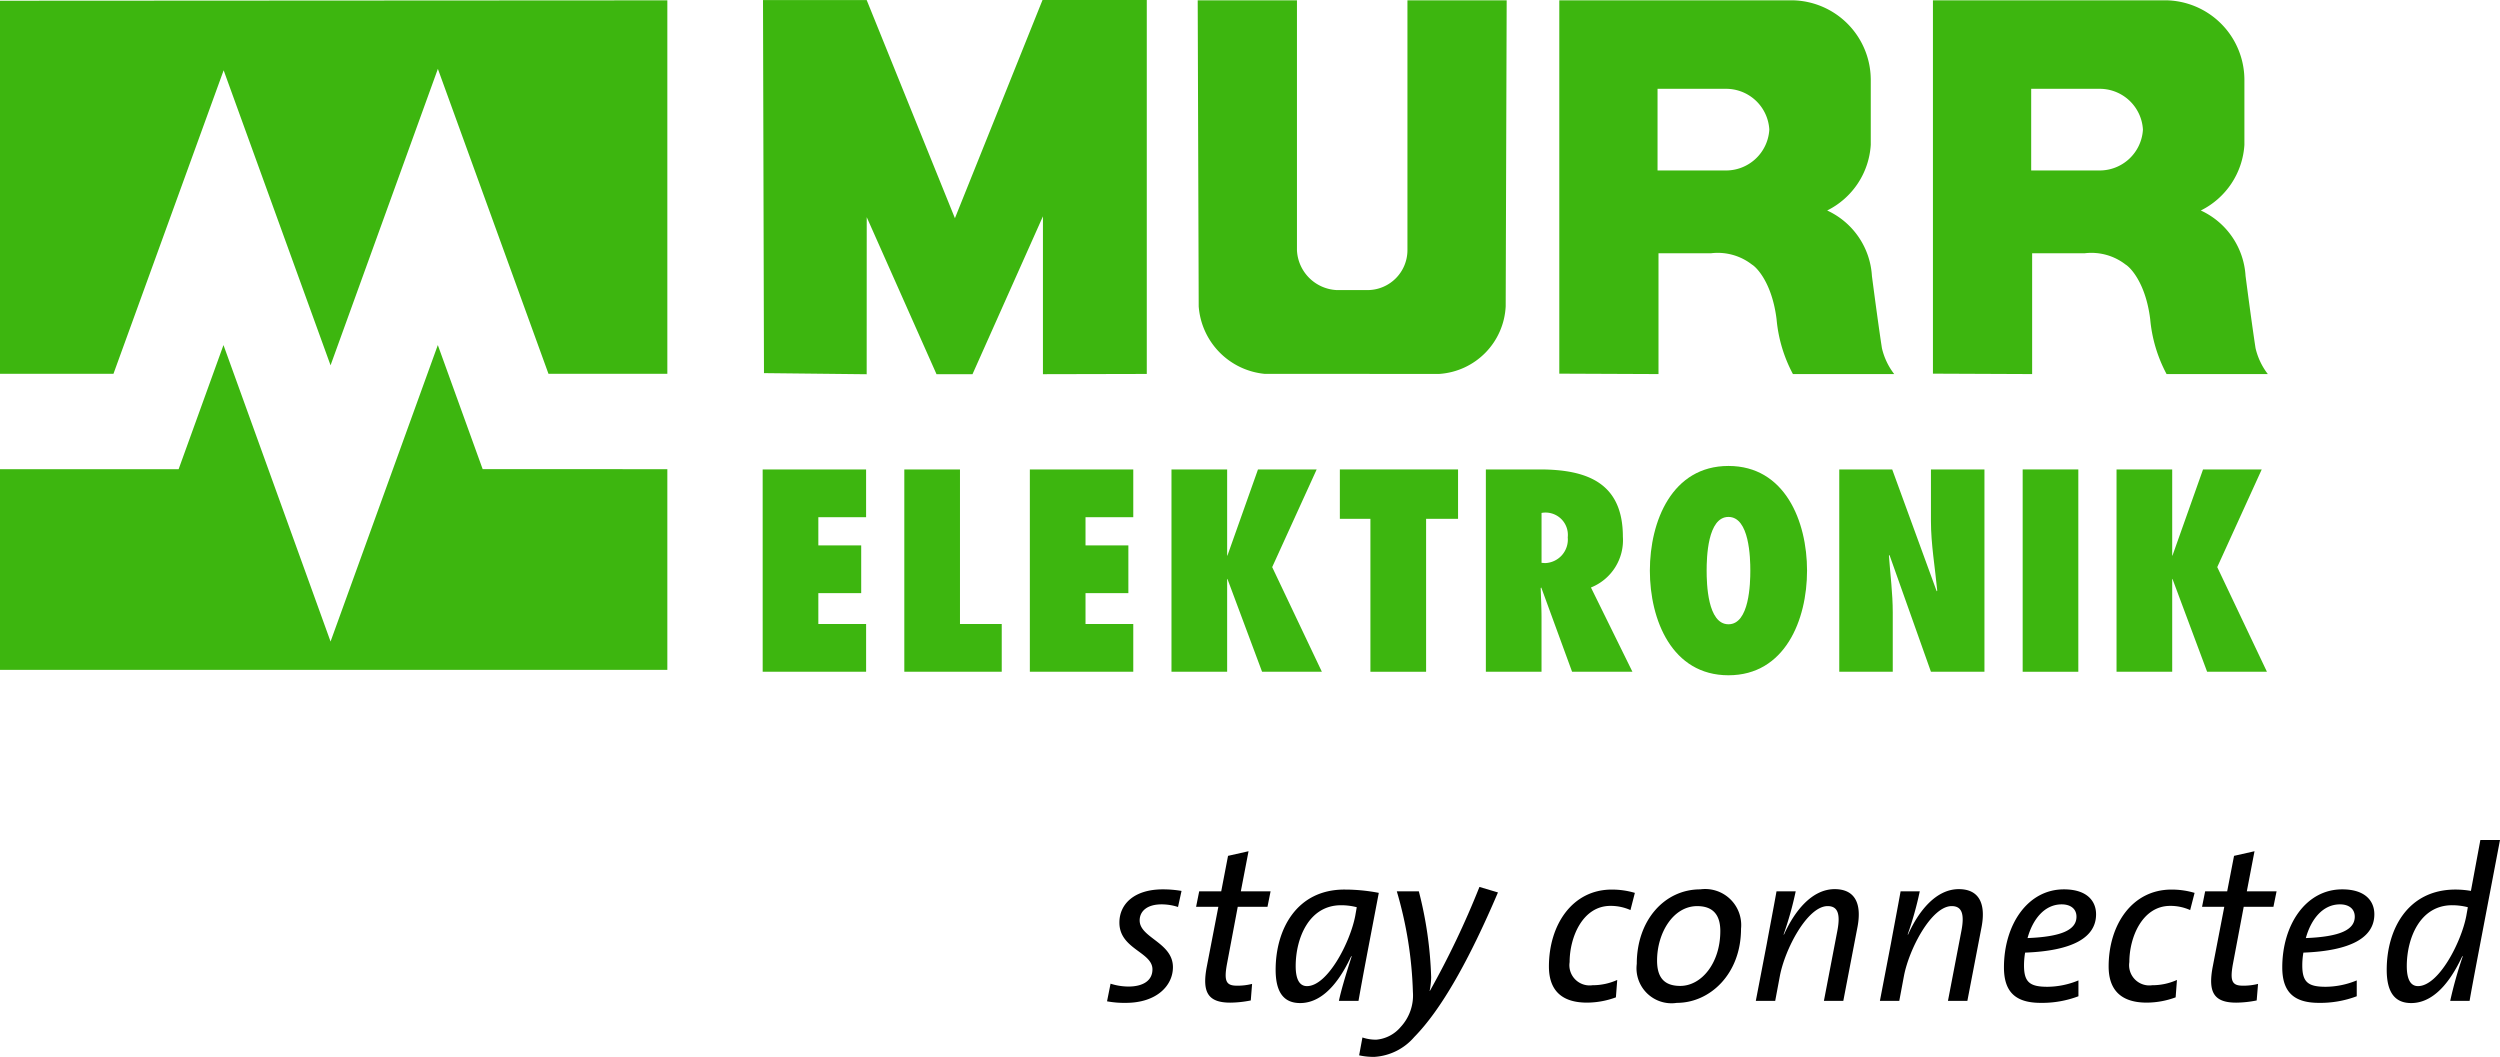
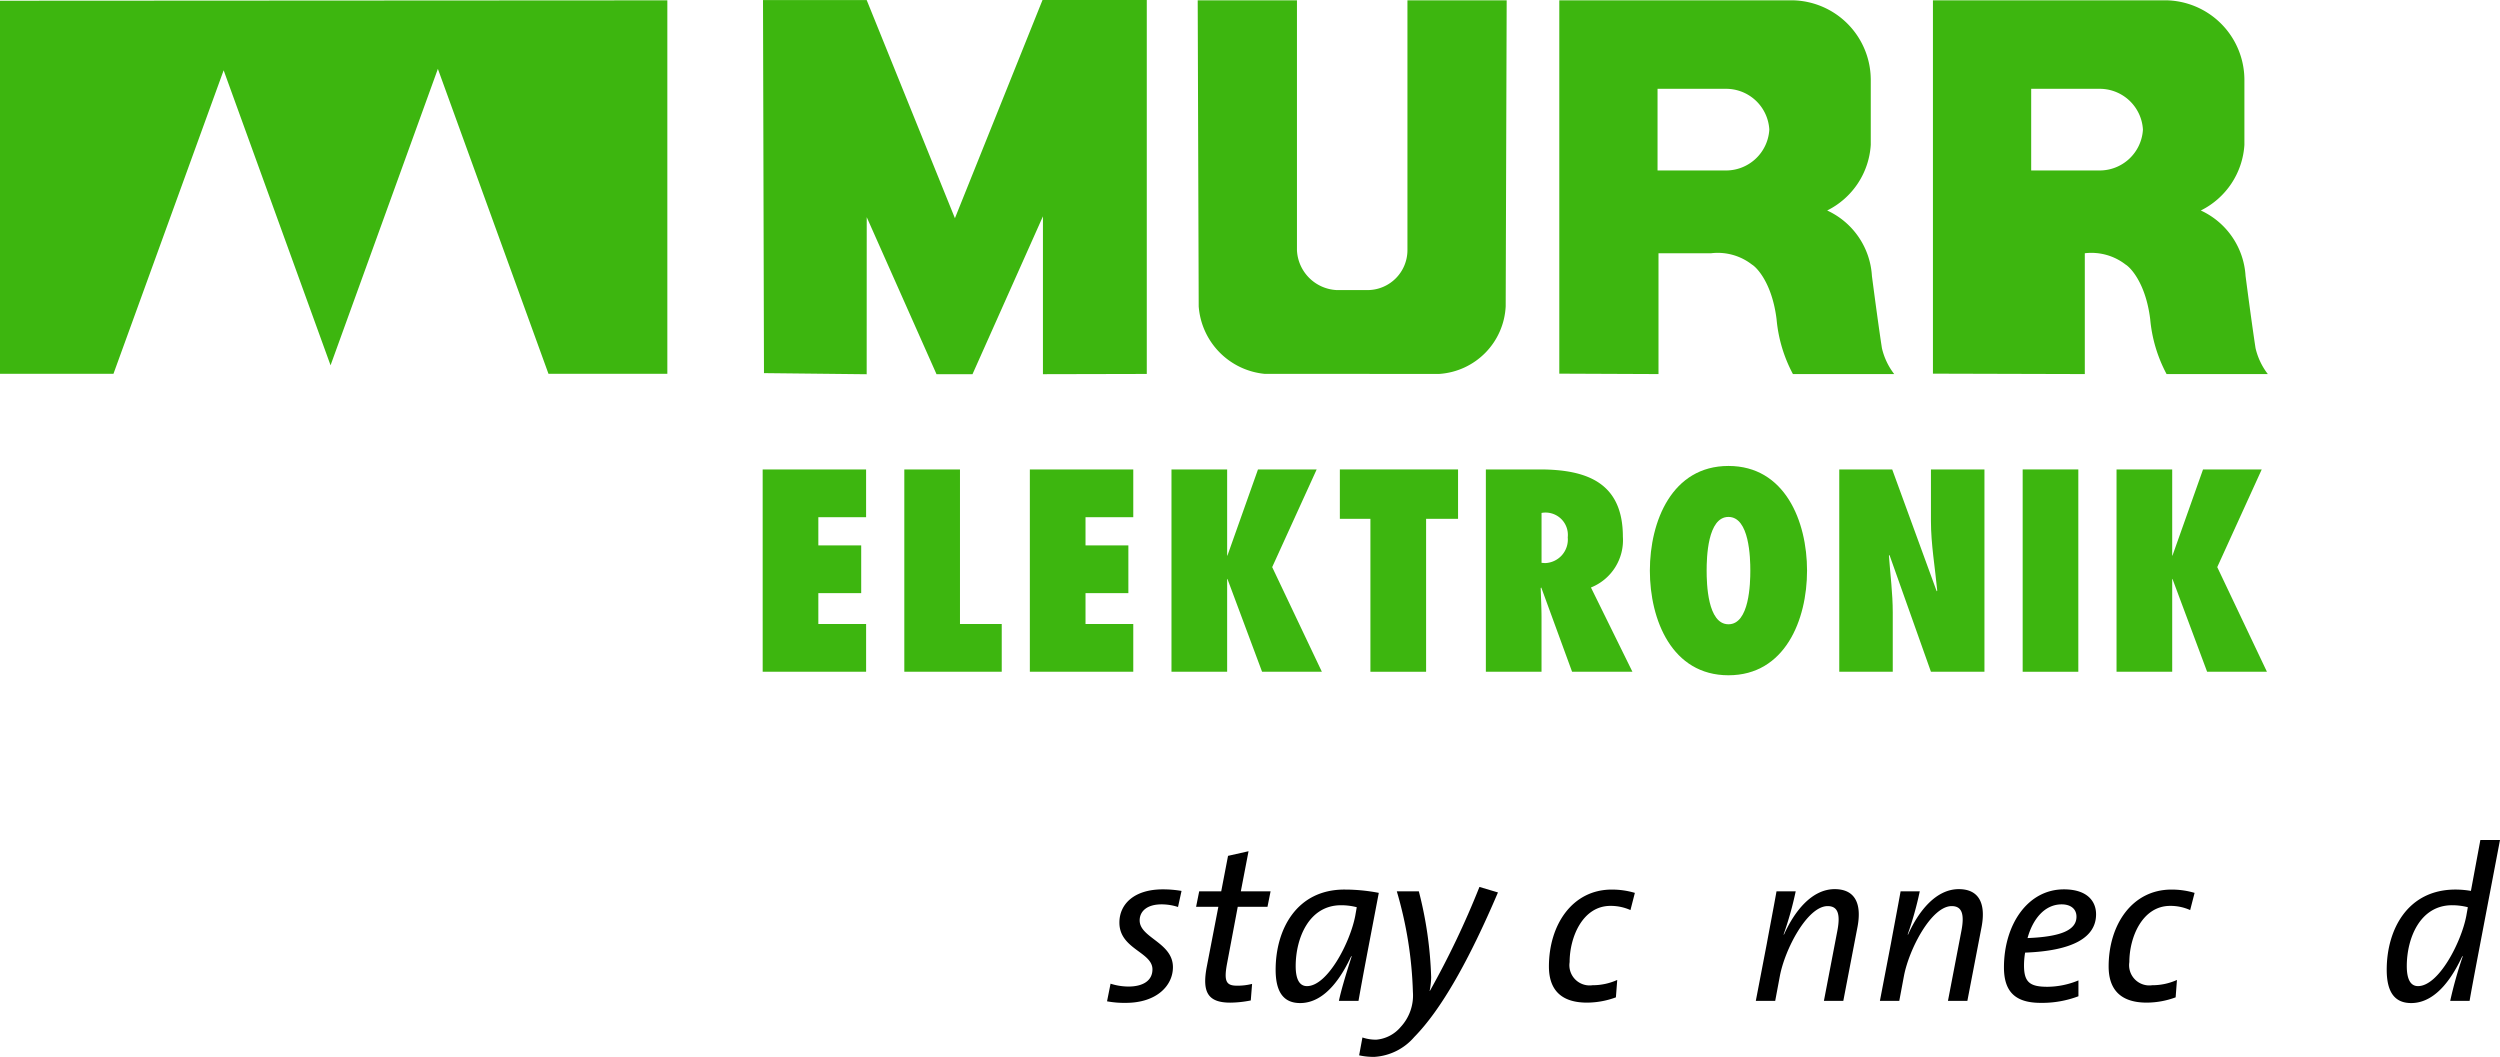
<svg xmlns="http://www.w3.org/2000/svg" id="Logo" viewBox="0 0 149.141 63.049">
  <defs>
    <style>
      .cls-1 {
        fill: #3db60f;
      }
    </style>
  </defs>
  <title>Murrelektronik-Logo_digital_color</title>
  <g>
    <polygon class="cls-1" points="26.122 4.108 19.72 21.793 13.342 4.193 6.769 22.299 0 22.299 0 0.043 39.811 0.02 39.811 22.299 32.72 22.299 26.122 4.108" />
-     <polygon class="cls-1" points="26.119 20.585 19.72 38.272 13.332 20.585 10.656 27.99 0 27.99 0 39.961 39.811 39.961 39.811 27.99 28.793 27.985 26.119 20.585" />
    <g>
      <path class="cls-1" d="M45.498,28.005h6.17v2.85H48.819v1.681H51.376v2.849H48.819v1.841H51.669v2.849h-6.17Z" />
      <path class="cls-1" d="M53.948,40.075V28.005H57.269v9.221h2.491v2.849Z" />
      <path class="cls-1" d="M61.437,28.005h6.17v2.85H64.758v1.681H67.314v2.849H64.758v1.841H67.607v2.849H61.437Z" />
      <path class="cls-1" d="M75.291,40.075l-2.067-5.539H73.207v5.539H69.886V28.005H73.207v5.139h0l-.032.032v-.032h.049l1.823-5.139h3.501l-2.654,5.827,2.964,6.243Z" />
      <path class="cls-1" d="M81.754,40.075V30.951H79.931V28.005h7.051v2.946H85.076v9.124Z" />
      <path class="cls-1" d="M93.785,40.075,91.946,35.048l-.033.032c.017.592.049,1.185.049,1.777v3.218H88.641V28.005h3.209c2.88,0,4.965.833,4.965,4.018a3.038,3.038,0,0,1-1.905,3.025l2.475,5.027ZM92.174,33.592a1.405,1.405,0,0,0,1.352-1.537,1.332,1.332,0,0,0-1.563-1.456v2.977Z" />
      <path class="cls-1" d="M103.114,27.797c3.369,0,4.688,3.298,4.688,6.244,0,2.945-1.319,6.243-4.688,6.243s-4.689-3.298-4.689-6.243C98.426,31.095,99.745,27.797,103.114,27.797Zm0,9.445c1.253,0,1.304-2.45,1.304-3.202,0-.753-.051-3.202-1.304-3.202s-1.302,2.449-1.302,3.202C101.812,34.792,101.861,37.242,103.114,37.242Z" />
      <path class="cls-1" d="M109.724,28.005h3.158l2.654,7.268.033-.032c-.131-1.393-.376-2.77-.376-4.162V28.005h3.192V40.075h-3.192l-2.473-6.964-.034.032c.081,1.137.229,2.257.229,3.394v3.538h-3.191Z" />
      <path class="cls-1" d="M120.665,40.075V28.005h3.32V40.075Z" />
      <path class="cls-1" d="M131.669,40.075l-2.067-5.539h-.016v5.539h-3.321V28.005h3.321v5.139h0l-.031.032v-.032h.047l1.823-5.139h3.502l-2.654,5.827,2.964,6.243Z" />
    </g>
    <g>
      <path class="cls-1" d="M75.46,22.305a4.37,4.37,0,0,1-3.95-4.029L71.451.018h5.921V14.931a2.496,2.496,0,0,0,2.372,2.374h1.878a2.385,2.385,0,0,0,2.341-2.374V.018h5.92l-.059,18.253a4.249,4.249,0,0,1-3.95,4.035Z" />
      <polygon class="cls-1" points="45.576 22.259 45.518 0.003 51.703 0.003 56.967 13.018 62.193 0 68.413 0 68.413 22.308 62.218 22.322 62.218 12.905 58.015 22.325 55.87 22.325 51.706 12.955 51.703 22.326 45.576 22.259" />
-       <path class="cls-1" d="M121.173,5.299V10.169h4.021a2.587,2.587,0,0,0,2.646-2.438,2.582,2.582,0,0,0-2.646-2.432ZM115.312,22.291V.018h13.865a4.754,4.754,0,0,1,4.716,4.727V8.64a4.698,4.698,0,0,1-2.601,3.917,4.598,4.598,0,0,1,2.67,3.906c.407,3.115.596,4.308.596,4.308a4.045,4.045,0,0,0,.732,1.544H129.25a8.559,8.559,0,0,1-.977-3.278c-.271-2.167-1.191-3.089-1.463-3.251a3.33,3.33,0,0,0-2.438-.678h-3.142v7.208Z" />
+       <path class="cls-1" d="M121.173,5.299V10.169h4.021a2.587,2.587,0,0,0,2.646-2.438,2.582,2.582,0,0,0-2.646-2.432ZM115.312,22.291V.018h13.865a4.754,4.754,0,0,1,4.716,4.727V8.64a4.698,4.698,0,0,1-2.601,3.917,4.598,4.598,0,0,1,2.67,3.906c.407,3.115.596,4.308.596,4.308a4.045,4.045,0,0,0,.732,1.544H129.25a8.559,8.559,0,0,1-.977-3.278c-.271-2.167-1.191-3.089-1.463-3.251a3.33,3.33,0,0,0-2.438-.678v7.208Z" />
      <path class="cls-1" d="M98.883,5.299V10.169h4.021a2.588,2.588,0,0,0,2.647-2.438,2.583,2.583,0,0,0-2.647-2.432ZM93.022,22.291V.018h13.866a4.753,4.753,0,0,1,4.715,4.727V8.64a4.697,4.697,0,0,1-2.601,3.917,4.598,4.598,0,0,1,2.67,3.906c.407,3.115.597,4.308.597,4.308a4.02,4.02,0,0,0,.732,1.544H106.96a8.559,8.559,0,0,1-.977-3.278c-.271-2.167-1.192-3.089-1.464-3.251a3.322,3.322,0,0,0-2.438-.678H98.94v7.208Z" />
    </g>
  </g>
  <g>
    <path d="M70.276,54.108a3.159,3.159,0,0,0-.986-.157c-.854,0-1.302.407-1.302.959,0,1.039,1.985,1.315,1.985,2.788,0,1.091-.96,2.129-2.813,2.129a5.671,5.671,0,0,1-1.118-.092l.21-1.052a3.586,3.586,0,0,0,1.065.171c.855,0,1.434-.341,1.434-1.026,0-1.038-1.972-1.209-1.972-2.787,0-1.118.894-1.985,2.59-1.985a6.609,6.609,0,0,1,1.117.093Z" />
    <path d="M75.614,54.095H73.84l-.644,3.418c-.185,1.013-.053,1.289.592,1.289a3.538,3.538,0,0,0,.907-.106l-.078.987a6.465,6.465,0,0,1-1.224.131c-1.341,0-1.683-.631-1.406-2.116l.696-3.603H71.355l.184-.92h1.314l.407-2.118,1.223-.276-.46,2.393h1.775Z" />
    <path d="M81.043,59.709H79.874c.118-.565.368-1.433.762-2.656l-.026-.013c-.474,1.011-1.459,2.799-3.049,2.799-.947,0-1.461-.605-1.461-1.985,0-2.405,1.249-4.786,4.104-4.786a10.797,10.797,0,0,1,2.05.197C81.557,56.922,81.319,58.144,81.043,59.709Zm-1.038-5.706c-1.945,0-2.709,2.011-2.709,3.629,0,.854.265,1.196.672,1.196,1.235,0,2.576-2.616,2.879-4.181l.092-.526A3.76,3.76,0,0,0,80.005,54.003Z" />
    <path d="M84.368,61.866a3.41,3.41,0,0,1-2.366,1.183,3.977,3.977,0,0,1-.921-.092l.197-1.065a2.495,2.495,0,0,0,.829.131,2.14,2.14,0,0,0,1.445-.749,2.767,2.767,0,0,0,.737-2.091,23.594,23.594,0,0,0-.96-6.008h1.314a23.158,23.158,0,0,1,.735,5.127,4.542,4.542,0,0,1-.091.815h.013a51.269,51.269,0,0,0,2.958-6.206l1.105.329C87.642,57.276,85.985,60.222,84.368,61.866Z" />
    <path d="M97.267,54.292a2.859,2.859,0,0,0-1.196-.25c-1.657,0-2.433,1.868-2.433,3.353a1.207,1.207,0,0,0,1.367,1.38,3.561,3.561,0,0,0,1.473-.315l-.079,1.038a5.017,5.017,0,0,1-1.723.315c-1.695,0-2.273-.92-2.273-2.155,0-2.499,1.406-4.589,3.746-4.589a4.81,4.81,0,0,1,1.381.197Z" />
-     <path d="M100.038,59.827A2.089,2.089,0,0,1,97.644,57.5c0-2.603,1.657-4.444,3.786-4.444a2.15,2.15,0,0,1,2.433,2.354C103.863,58.105,102.01,59.827,100.038,59.827Zm1.21-5.771c-1.434,0-2.393,1.604-2.393,3.247,0,.974.394,1.513,1.381,1.513,1.274,0,2.392-1.368,2.392-3.275C102.628,54.582,102.195,54.056,101.248,54.056Z" />
    <path d="M109.965,59.709h-1.157l.802-4.182c.197-1.024.013-1.472-.578-1.472-1.21,0-2.552,2.564-2.854,4.181l-.276,1.473h-1.157l.657-3.418c.171-.933.408-2.157.578-3.116h1.145a20.523,20.523,0,0,1-.724,2.577h.026c.618-1.381,1.656-2.709,3.023-2.709,1.211,0,1.618.855,1.368,2.222Z" />
    <path d="M117.366,59.709H116.208l.803-4.182c.197-1.024.014-1.472-.579-1.472-1.209,0-2.549,2.564-2.852,4.181l-.276,1.473h-1.156l.657-3.418c.17-.933.406-2.157.578-3.116h1.143a20.255,20.255,0,0,1-.723,2.577h.026c.617-1.381,1.656-2.709,3.024-2.709,1.209,0,1.616.855,1.367,2.222Z" />
    <path d="M120.811,56.83a4.604,4.604,0,0,0-.066.762c0,1.013.354,1.276,1.407,1.276a4.914,4.914,0,0,0,1.84-.381v.946a6.123,6.123,0,0,1-2.247.394c-1.5,0-2.196-.644-2.196-2.116,0-2.538,1.406-4.655,3.577-4.655,1.392,0,1.918.71,1.918,1.486C125.044,55.949,123.611,56.724,120.811,56.83Zm2.183-2.879c-1.039,0-1.735.907-2.038,2.011,2.025-.08,2.919-.487,2.919-1.276C123.874,54.214,123.519,53.951,122.993,53.951Z" />
    <path d="M130.657,54.292a2.845,2.845,0,0,0-1.195-.25c-1.656,0-2.433,1.868-2.433,3.353a1.206,1.206,0,0,0,1.366,1.38,3.559,3.559,0,0,0,1.474-.315l-.078,1.038a5.019,5.019,0,0,1-1.724.315c-1.695,0-2.273-.92-2.273-2.155,0-2.499,1.407-4.589,3.747-4.589a4.808,4.808,0,0,1,1.38.197Z" />
-     <path d="M135.625,54.095h-1.773l-.645,3.418c-.183,1.013-.052,1.289.591,1.289a3.549,3.549,0,0,0,.909-.106l-.081.987a6.435,6.435,0,0,1-1.221.131c-1.343,0-1.684-.631-1.407-2.116l.695-3.603h-1.326l.184-.92h1.314l.41-2.118,1.221-.276-.459,2.393h1.775Z" />
-     <path d="M137.412,56.83a4.505,4.505,0,0,0-.066.762c0,1.013.354,1.276,1.407,1.276a4.928,4.928,0,0,0,1.842-.381v.946a6.141,6.141,0,0,1-2.249.394c-1.5,0-2.194-.644-2.194-2.116,0-2.538,1.406-4.655,3.575-4.655,1.393,0,1.918.71,1.918,1.486C141.644,55.949,140.212,56.724,137.412,56.83Zm2.184-2.879c-1.041,0-1.735.907-2.038,2.011,2.023-.08,2.919-.487,2.919-1.276C140.477,54.214,140.121,53.951,139.596,53.951Z" />
    <path d="M147.76,57.356c-.171.907-.343,1.814-.433,2.353h-1.157a24.117,24.117,0,0,1,.75-2.656l-.026-.013c-.474,1.011-1.462,2.799-3.052,2.799-.947,0-1.459-.605-1.459-1.985,0-2.405,1.25-4.786,4.102-4.786a5.476,5.476,0,0,1,.921.08l.564-3.038h1.171Zm-1.474-3.353c-1.944,0-2.706,2.011-2.706,3.629,0,.854.262,1.196.669,1.196,1.237,0,2.578-2.616,2.88-4.181l.093-.526A3.79,3.79,0,0,0,146.286,54.003Z" />
  </g>
</svg>